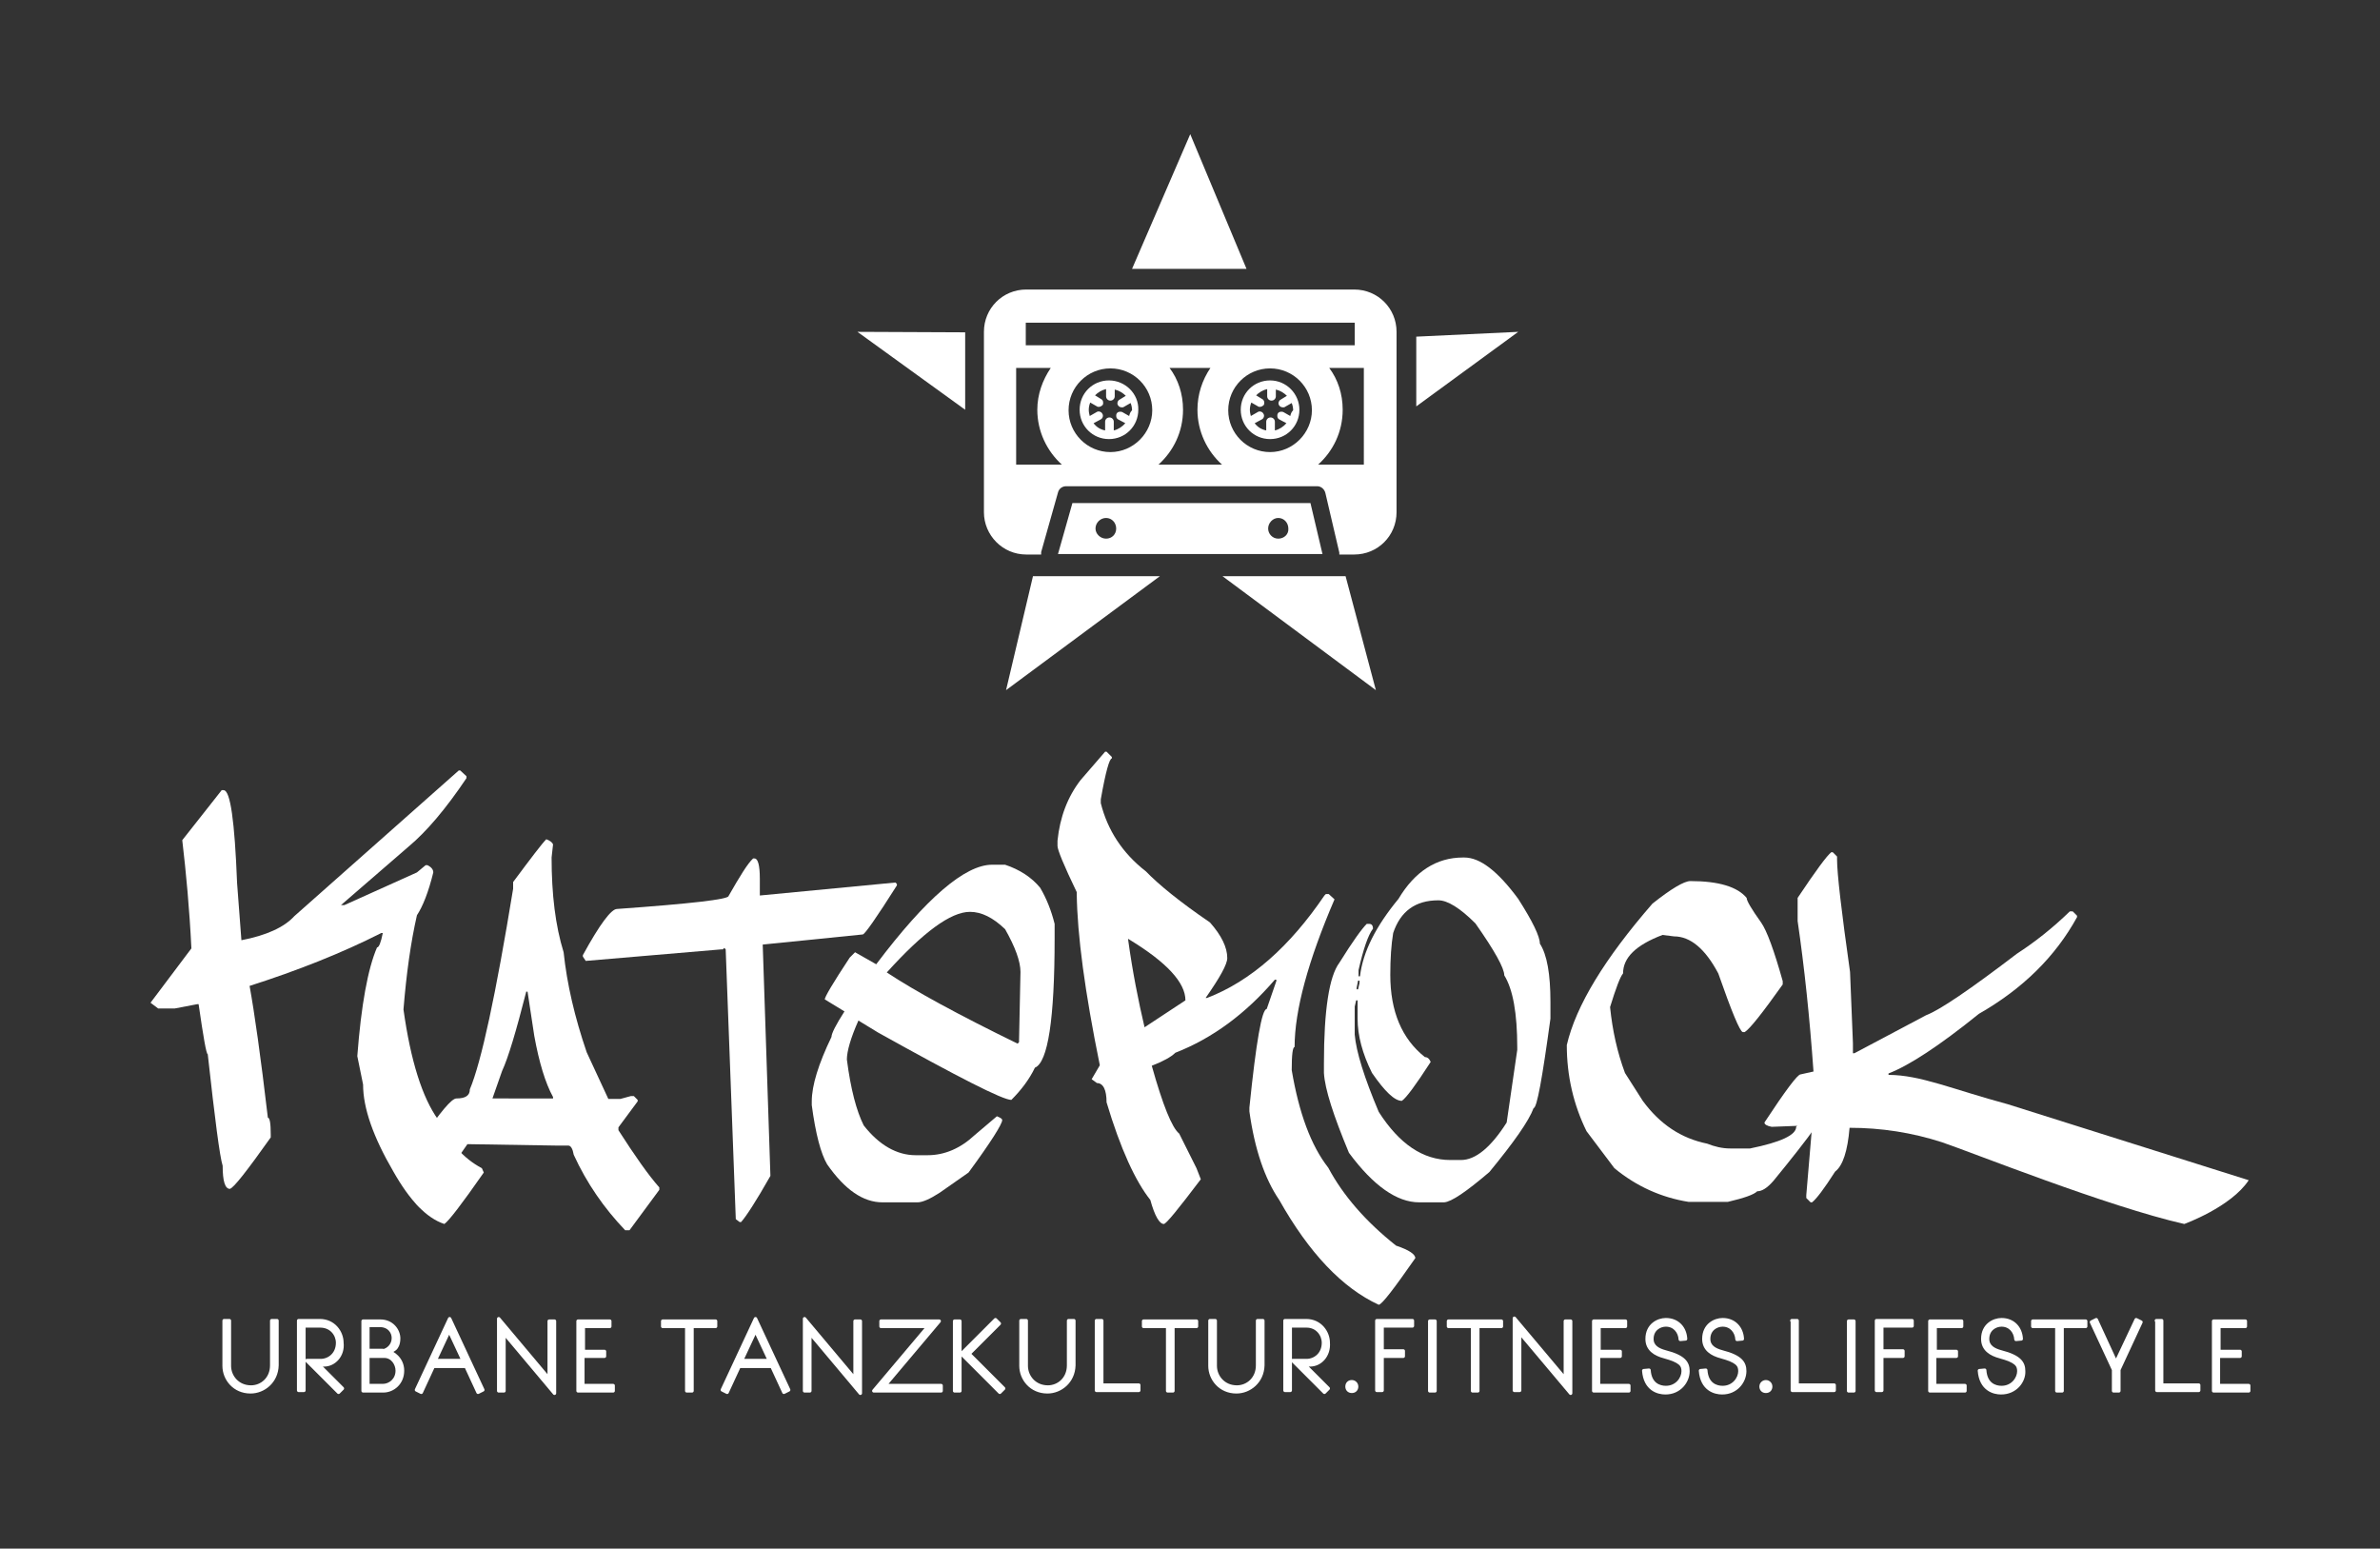
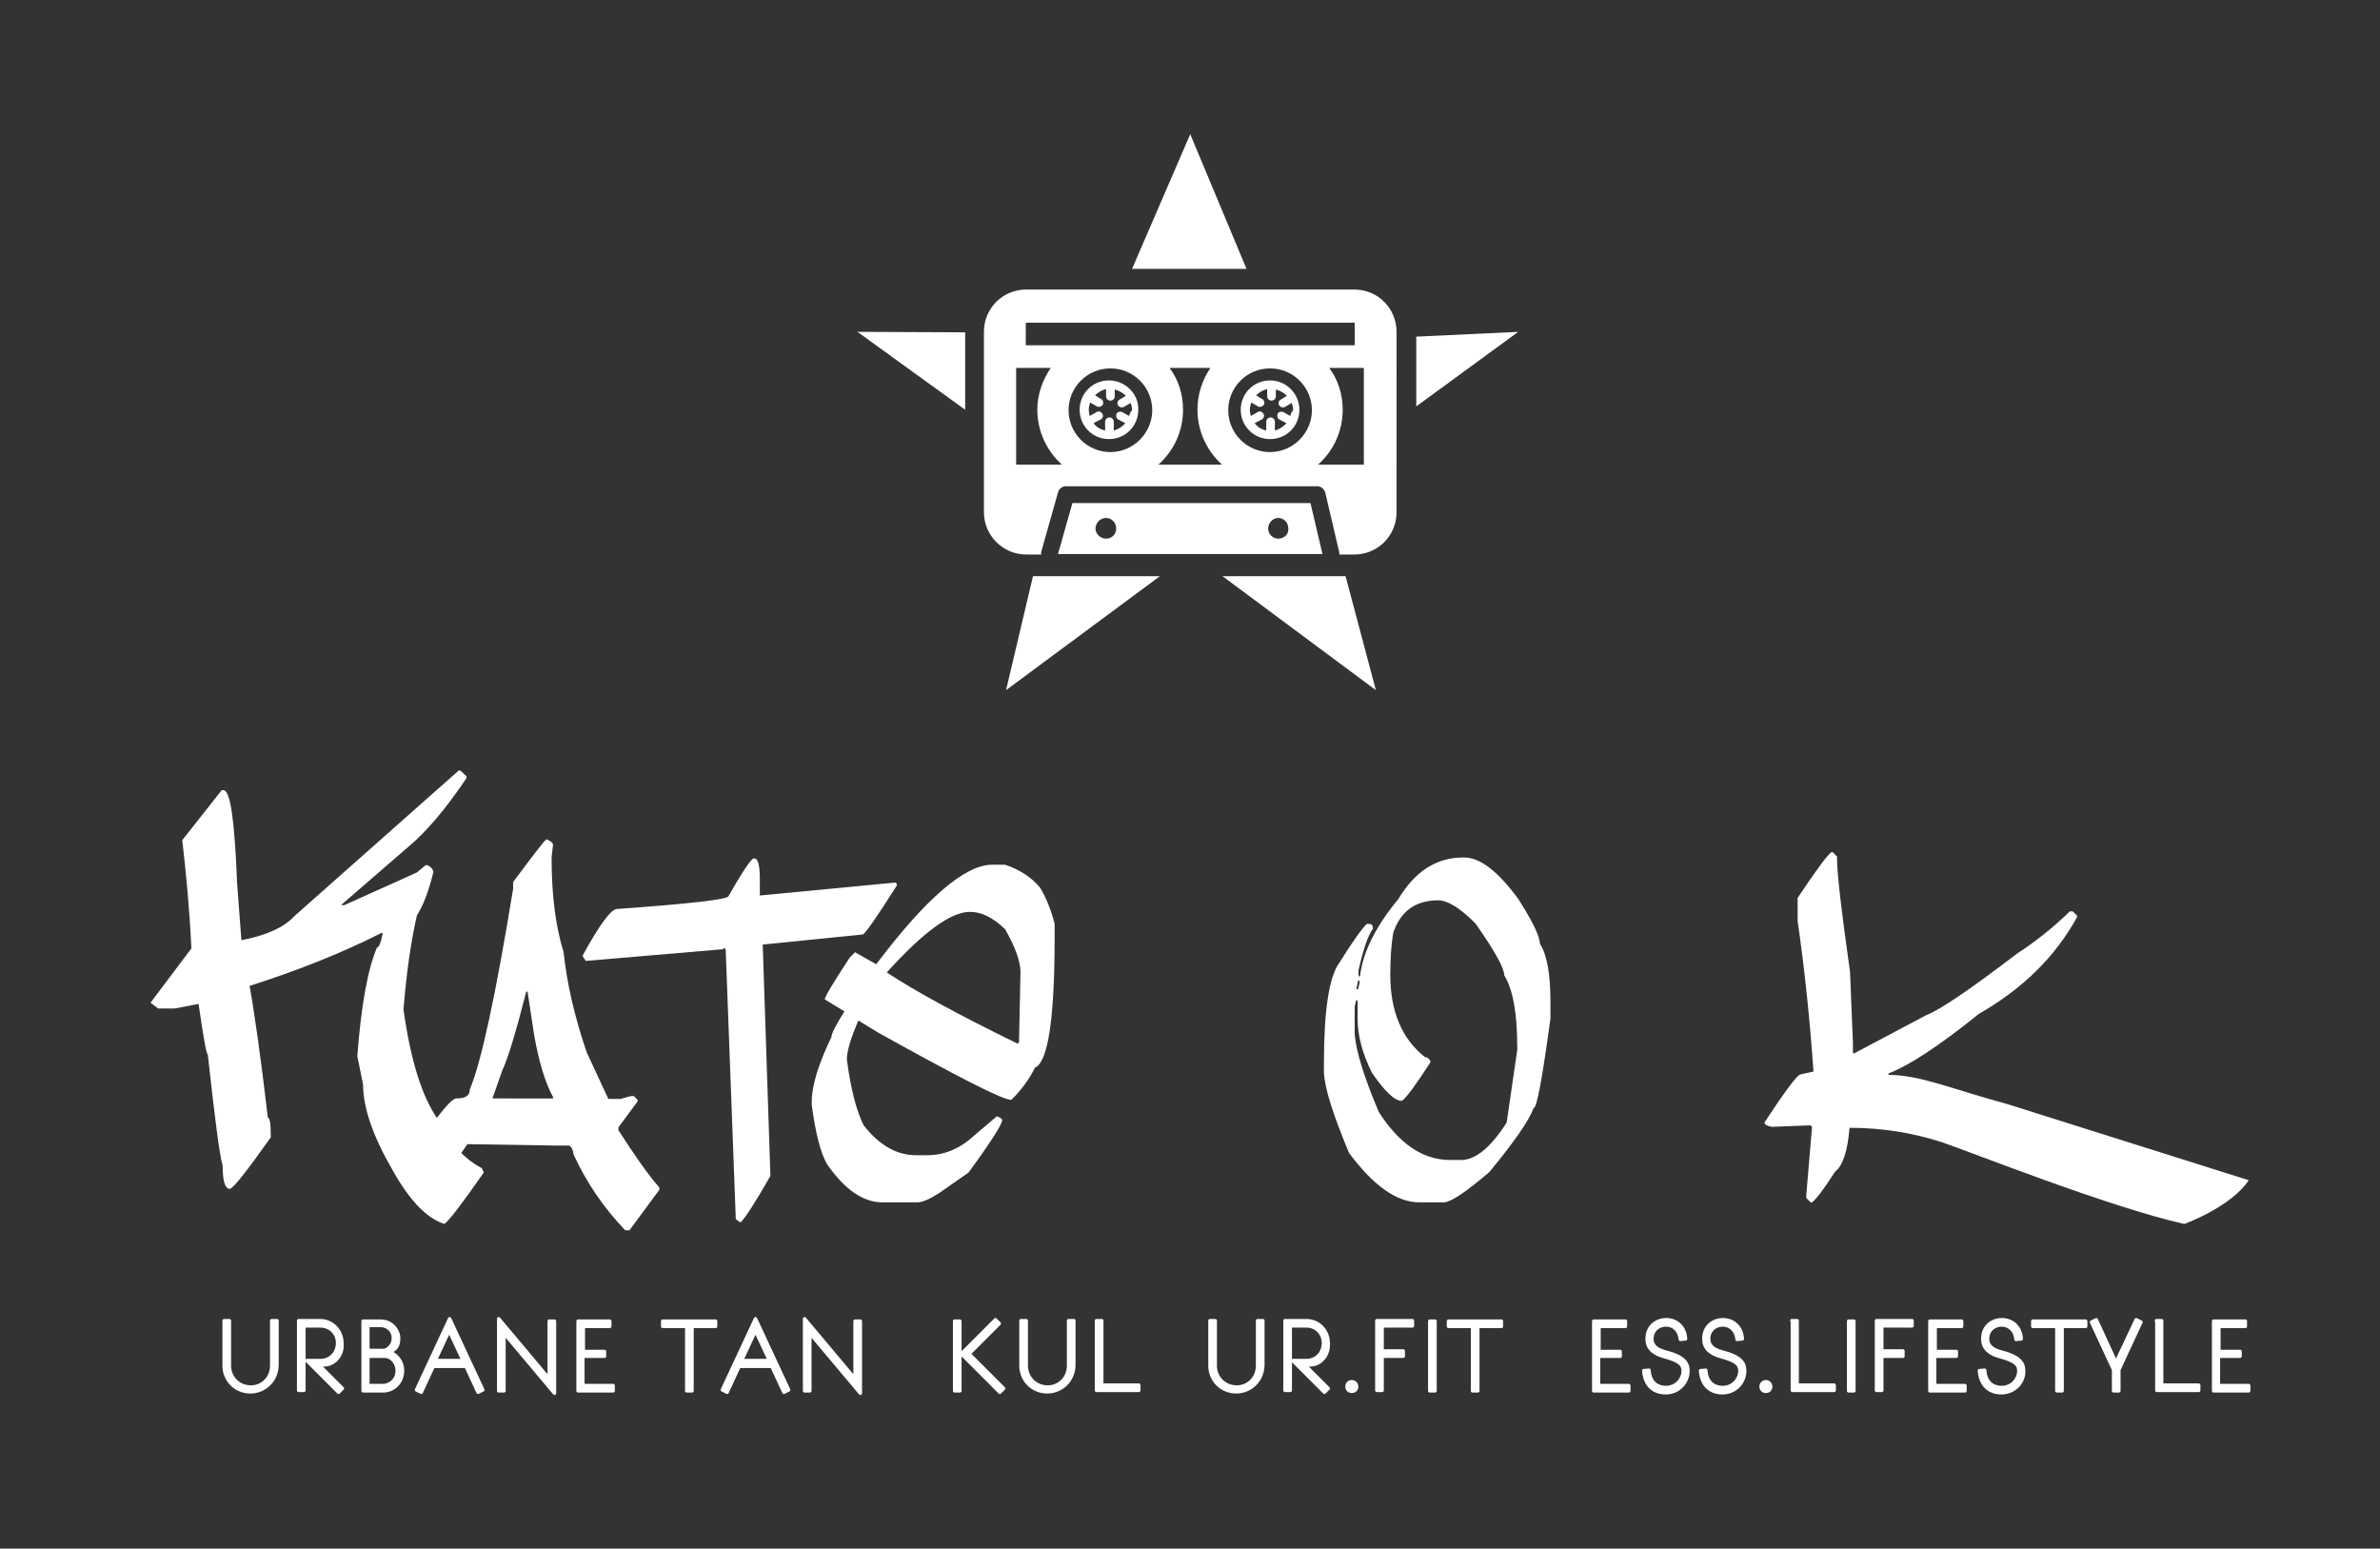
<svg xmlns="http://www.w3.org/2000/svg" version="1.1" id="Layer_1" x="0px" y="0px" viewBox="0 0 494.9 322" style="enable-background:new 0 0 494.9 322;" xml:space="preserve">
  <rect x="0" y="0" width="494.9" height="322" fill="#333333" stroke="none" />
  <style type="text/css">
	.st0{fill:#FFFFFF;}
	.st1{fill:#FFFFFF;stroke:#FFFFFF;stroke-width:0.706;stroke-linejoin:round;stroke-miterlimit:10;}
</style>
  <g>
    <g>
      <path class="st0" d="M95.4,160.2h0.3l1.3,1.2v0.4c-4.3,6.4-8.3,11.1-12,14.2l-14.1,12.2h0.7l15.1-6.8l1.8-1.5h0.4    c0.8,0.4,1.2,0.9,1.2,1.5c-1,4.1-2.2,7.1-3.4,8.9c-1.3,5.7-2.2,12.2-2.8,19.6c1.5,10.7,3.9,18.3,7.2,22.9    c2.3,4.7,5.3,8.1,9.1,10.1l0.4,0.9c-4.6,6.6-7.3,10.1-8.2,10.7c-3.7-1.2-7.2-4.9-10.6-10.9c-4.2-7.2-6.3-13.2-6.3-18.1l-1.2-5.9    c0.8-10.6,2.2-18.2,4.1-22.6c0.4,0,0.8-1,1.2-3h-0.3c-8.3,4.2-17.4,7.8-27.4,11c1,5.5,2.3,14.6,3.8,27.4c0.4,0,0.6,1.2,0.6,3.5    v0.6c-4.9,6.9-7.7,10.5-8.5,10.7c-1,0-1.5-1.6-1.5-4.8c-0.6-1.9-1.6-9.6-3.1-23.2c-0.3,0-0.9-3.5-1.9-10.4h-0.3l-4.7,0.9h-3.4    l-1.6-1.2l8.5-11.3c-0.4-8.2-1.1-15.7-1.9-22.5l8.2-10.4h0.4c1.4,0,2.3,6.4,2.8,19.3l0.9,11.9c5.2-1,8.9-2.7,11-5L95.4,160.2z" />
      <path class="st0" d="M113.6,174.5c0.8,0.3,1.3,0.7,1.4,1.1l-0.3,2.7c0,7.7,0.8,14.2,2.5,19.7c0.7,6.6,2.3,13.5,4.8,20.8l4.5,9.7    h2.5l2.2-0.6h0.6l0.8,0.8v0.3l-4,5.4v0.6c3.4,5.3,6.2,9.3,8.5,11.9v0.5l-6.2,8.4h-0.9c-4.4-4.6-8-9.8-10.7-15.7    c-0.2-1.2-0.6-1.9-1.1-1.9h-2.2l-18.8-0.3l-9,12.9l-0.3,0.3h-0.6l-0.8-0.8v-0.8c0-0.4,2.1-3.8,6.4-10.2l0.3-1.4h-0.8l-4.2,0.3    l-0.6-0.8V237c3.9-5.7,6.3-8.6,7.3-8.6c1.9,0,2.8-0.6,2.8-1.9c2.4-5.7,5.4-19.7,9-41.7v-1.4C110.5,178.3,112.7,175.4,113.6,174.5z     M109.4,206.3c-2.1,8.2-3.7,13.6-5,16.4l-2,5.7H115v-0.3c-1.6-2.9-2.9-7.2-3.9-12.7l-1.4-9.2H109.4z" />
      <path class="st0" d="M156.6,178.5h0.3c0.7,0,1.1,1.4,1.1,4.2v3.5l28.2-2.7l0.3,0.3v0.3c-4.3,6.8-6.7,10.2-7.1,10.2l-20.8,2.1    l1.6,48.1c-3,5.3-5.1,8.5-6.1,9.6h-0.3l-0.8-0.6l-2.1-56.1l-0.3-0.3l-0.3,0.3h-0.3l-28.2,2.4l-0.6-0.9v-0.3    c3.5-6.4,5.9-9.6,7.1-9.6c15.4-1.1,23.2-2,23.2-2.7C153.9,182.1,155.5,179.5,156.6,178.5z" />
      <path class="st0" d="M206.3,179.8h2.7c3,1,5.5,2.6,7.3,4.8c1.3,2.2,2.3,4.7,3,7.5v3c0,16.8-1.4,25.8-4.1,26.9    c-1.2,2.5-2.9,4.7-4.9,6.7c-1.8,0-11-4.7-27.7-14l-4.1-2.5c-1.6,3.6-2.4,6.4-2.4,8.1c0.8,6.2,2,10.7,3.5,13.7    c3.2,4.1,6.9,6.2,10.8,6.2h2.5c3.5,0,6.8-1.4,9.8-4.2l4.6-3.9c0.7,0.3,1.1,0.5,1.1,0.8c0,0.8-2.3,4.5-7,10.9l-6,4.2    c-2,1.3-3.6,2-4.6,2h-7.3c-4,0-7.8-2.6-11.5-7.9c-1.3-2.2-2.4-6.3-3.2-12.3V229c0-3.3,1.4-7.8,4.1-13.4c0-0.7,0.9-2.5,2.7-5.3    l-4.1-2.5c0-0.5,1.7-3.4,5.2-8.7l1.1-1.1l4.4,2.5C192.6,186.7,200.7,179.8,206.3,179.8z M184.4,202.2c5.9,3.9,14.9,8.8,27.2,14.8    l0.3-0.3v-0.3l0.3-14.3c0-2.2-1.1-5.2-3.2-8.9c-2.5-2.4-4.9-3.6-7.3-3.6C197.7,189.6,192,193.8,184.4,202.2z" />
-       <path class="st0" d="M229.8,156.3h0.3l1.1,1.1v0.3c-0.5,0-1.3,2.8-2.3,8.5v0.8c1.4,5.6,4.5,10.4,9.4,14.2c2.6,2.7,7,6.3,13.3,10.6    c2.4,2.7,3.6,5.2,3.6,7.4c0,1.3-1.5,4-4.5,8.3h0.3c9.1-3.5,17.2-10.7,24.4-21.3l0.3-0.3h0.6l1.2,1.1c-5.5,12.8-8.3,23.1-8.3,30.7    c-0.4,0-0.6,1.6-0.6,4.8c1.5,8.9,4,15.7,7.6,20.3c3.1,5.8,7.8,11.2,14.1,16.2c2.7,0.9,4,1.8,4,2.6c-4.4,6.3-6.9,9.6-7.6,9.7    c-7.6-3.5-14.5-10.8-20.7-21.8c-3-4.4-5.1-10.5-6.2-18.4v-0.8c1.4-13.7,2.6-20.5,3.6-20.5l2-5.8v-0.3h-0.3    c-6.1,7.1-13,12.2-20.7,15.2c-0.9,0.9-2.6,1.8-4.9,2.7c2.3,8.2,4.2,12.9,5.7,14.1l3.6,7.2l0.9,2.3c-4.7,6.2-7.2,9.3-7.7,9.3    c-0.9,0-1.9-1.7-2.8-5c-3.1-3.9-6.2-10.6-9.1-20.3c0-2.6-0.7-4-2-4l-1.1-0.8l1.7-2.9c-3.1-15.2-4.7-27.1-4.8-35.7v-0.3    c-2.7-5.6-4-8.8-4-9.6v-1.1c0.5-4.9,2.1-9.1,4.8-12.6L229.8,156.3z M234.6,195.2v0.3c0.9,6.5,2.1,12.6,3.4,18.1l8.5-5.6    c0-3.7-3.9-7.9-11.6-12.6L234.6,195.2z" />
      <path class="st0" d="M304.2,178.3h0.3c3.3,0,7,2.9,11.2,8.6c3,4.7,4.5,7.8,4.5,9.3c1.5,2.3,2.2,6.4,2.2,12.1v3.5    c-1.7,12.4-2.8,18.6-3.5,18.6c-1,2.7-4.1,7.1-9.2,13.3c-4.8,4.1-7.9,6.2-9.4,6.3h-5.2c-4.6,0-9.5-3.4-14.6-10.3    c-3.2-7.7-5-13.2-5.2-16.6v-2c0-11.1,1.1-18.1,3.2-20.9c2.8-4.5,4.7-7.1,5.7-8.1h0.5c0.5,0,0.8,0.3,0.8,1c-1,1.3-2,4.2-3,8.6v1.3    h0.3c0.6-5.1,3.3-10.4,8-16.1C294.2,181.2,298.7,178.3,304.2,178.3z M289.1,202.7c0,7.6,2.4,13.3,7.2,17.1c0.5,0,0.9,0.3,1.2,1    c-3.1,4.8-5.1,7.5-6,8.1c-1.5,0-3.5-1.9-6.2-5.8c-2-4-3-7.8-3-11.3V208h-0.3l-0.3,1.3v5.8c0.3,3.6,2,9,5,16.1    c4.3,6.7,9.2,10,14.9,10h2.2c3,0,6.2-2.6,9.5-7.8l2.2-15.1v-0.5c0-7.1-0.9-12.1-2.7-15c0-1.5-2-5.1-6-10.8    c-3.2-3.2-5.8-4.8-7.7-4.8c-4.8,0-7.9,2.3-9.4,6.8C289.3,196.4,289.1,199.3,289.1,202.7z M282.4,203.9l-0.3,1.5v0.3h0.3l0.3-1.3    v-0.5H282.4z" />
-       <path class="st0" d="M351.5,183.2c5.9,0,9.8,1.2,11.7,3.5c0,0.6,1,2.3,3,5.1c1.2,1.7,2.7,5.8,4.5,12.2v0.7    c-4.2,5.9-6.8,9.2-7.9,9.9h-0.4c-0.6-0.1-2.3-4.2-5.1-12.2c-2.7-5.1-5.8-7.7-9.2-7.7l-2.4-0.3c-5.5,2.1-8.2,4.7-8.2,8    c-0.6,0.7-1.5,3.1-2.7,7c0.5,4.9,1.5,9.4,3.1,13.7l3.7,5.8c3.6,4.9,8,7.8,13.4,8.9c1.5,0.6,3.1,1,4.8,1h4.1    c6.4-1.3,9.6-2.8,9.6-4.5l5.5-6.7l1.4,0.9v0.7c0,1.5-3.9,6.9-11.6,16.3c-1.3,1.5-2.4,2.2-3.4,2.2c-0.7,0.7-2.7,1.4-6.1,2.2h-8.2    c-5.6-0.9-10.8-3.2-15.4-7l-5.8-7.7c-2.7-5.5-4.1-11.5-4.1-17.9c1.9-8.2,7.9-18,17.8-29.4C347.5,184.8,350.2,183.2,351.5,183.2z" />
      <path class="st0" d="M380.8,177.2h0.3l0.9,0.9v0.6c0,2.9,0.9,10.7,2.7,23.4l0.6,14.8v2.1h0.3l14.9-7.9c2.9-1.1,9.2-5.4,18.9-12.8    c3.7-2.4,7.4-5.3,11-8.8h0.6l0.9,0.9v0.3c-4.5,8.2-11.3,14.9-20.4,20.1c-8.3,6.7-14.6,10.8-18.8,12.4v0.3c6.6,0,13.3,3,24.8,6.1    l50.1,15.8c-3.7,5.6-13.4,9.1-13.4,9.1c-15.9-3.6-44.2-14.9-50.4-17c-6.2-2-12.6-3-19.2-3c-0.4,4.8-1.4,7.9-3,9.1    c-2.3,3.6-3.9,5.7-4.8,6.4h-0.3l-0.9-0.9v-0.6l1.2-14.2l-0.3-0.3h-0.3l-7.8,0.3c-1-0.2-1.5-0.5-1.5-0.9c4.4-6.7,6.9-10,7.5-10    l2.7-0.6c-0.8-11.3-1.9-21.7-3.3-31.3v-4.8C377.6,181,379.9,177.9,380.8,177.2z" />
    </g>
    <polygon class="st0" points="259.2,55.9 247.5,27.9 235.4,55.9  " />
    <polygon class="st0" points="200.7,69.1 178.3,69 200.7,85.2  " />
    <polygon class="st0" points="209.2,143.5 241.2,119.8 214.8,119.8  " />
    <polygon class="st0" points="294.5,70 294.5,84.5 315.7,69  " />
    <polygon class="st0" points="254.2,119.8 286.1,143.5 279.8,119.8  " />
    <g>
      <path class="st0" d="M281.6,60.2h-68.2c-4.9,0-8.8,3.9-8.8,8.8v37.5c0,4.8,3.9,8.8,8.8,8.8h3.1c0-0.2,0-0.3,0-0.5l3.5-12.4    c0.2-0.8,0.9-1.3,1.7-1.3h52.2c0.8,0,1.5,0.6,1.7,1.4l2.9,12.4c0,0.1,0,0.3,0,0.4h3.1c4.9,0,8.8-3.9,8.8-8.8V69    C290.4,64.1,286.5,60.2,281.6,60.2L281.6,60.2z M211.3,96.6V76.5h7.2c-1.7,2.5-2.8,5.5-2.8,8.7c0,4.5,2,8.6,5.1,11.4H211.3z     M230.9,94c-4.8,0-8.7-3.9-8.7-8.7c0-4.8,3.9-8.7,8.7-8.7c4.8,0,8.7,3.9,8.7,8.7C239.6,90,235.7,94,230.9,94L230.9,94z     M240.9,96.6c3.1-2.8,5.1-6.8,5.1-11.4c0-3.3-1-6.3-2.8-8.7h8.5C250,79,249,82,249,85.2c0,4.5,2,8.6,5.1,11.4H240.9z M264.1,94    c-4.8,0-8.7-3.9-8.7-8.7c0-4.8,3.9-8.7,8.7-8.7c4.8,0,8.7,3.9,8.7,8.7C272.8,90,268.9,94,264.1,94L264.1,94z M213.3,71.8v-4.7    h68.4v4.7H213.3z M283.7,96.6h-9.6c3.1-2.8,5.1-6.8,5.1-11.4c0-3.3-1-6.3-2.8-8.7h7.2V96.6z M283.7,96.6" />
      <path class="st0" d="M264.1,79.1c-3.4,0-6.1,2.7-6.1,6.1c0,3.4,2.7,6.1,6.1,6.1c3.4,0,6.1-2.7,6.1-6.1    C270.2,81.9,267.5,79.1,264.1,79.1L264.1,79.1z M268.3,86.5l-1.4-0.8c-0.4-0.2-1-0.1-1.2,0.3c-0.2,0.4-0.1,1,0.3,1.2l1.5,0.8    c-0.6,0.7-1.5,1.3-2.4,1.5v-1.8c0-0.5-0.4-0.9-0.9-0.9s-0.9,0.4-0.9,0.9v1.8c-1-0.2-1.8-0.7-2.4-1.5l1.5-0.8    c0.4-0.2,0.6-0.8,0.3-1.2c-0.2-0.4-0.8-0.6-1.2-0.3l-1.4,0.8c-0.1-0.4-0.2-0.8-0.2-1.3c0-0.5,0.1-1,0.3-1.5l1.4,0.8    c0.1,0.1,0.3,0.1,0.4,0.1c0.3,0,0.6-0.2,0.8-0.4c0.2-0.4,0.1-1-0.3-1.2l-1.3-0.8c0.6-0.6,1.4-1.1,2.3-1.3v1.5    c0,0.5,0.4,0.9,0.9,0.9s0.9-0.4,0.9-0.9V81c0.9,0.2,1.7,0.7,2.3,1.3l-1.3,0.8c-0.4,0.2-0.6,0.8-0.3,1.2c0.2,0.3,0.5,0.4,0.8,0.4    c0.2,0,0.3,0,0.4-0.1l1.4-0.8c0.2,0.5,0.3,1,0.3,1.5C268.5,85.7,268.4,86.1,268.3,86.5L268.3,86.5z M268.3,86.5" />
      <path class="st0" d="M230.6,79.1c-3.4,0-6.1,2.7-6.1,6.1c0,3.4,2.7,6.1,6.1,6.1c3.4,0,6.1-2.7,6.1-6.1    C236.8,81.9,234,79.1,230.6,79.1L230.6,79.1z M234.8,86.5l-1.4-0.8c-0.4-0.2-1-0.1-1.2,0.3c-0.2,0.4-0.1,1,0.3,1.2L234,88    c-0.6,0.7-1.5,1.3-2.4,1.5v-1.8c0-0.5-0.4-0.9-0.9-0.9c-0.5,0-0.9,0.4-0.9,0.9v1.8c-1-0.2-1.8-0.7-2.4-1.5l1.5-0.8    c0.4-0.2,0.6-0.8,0.3-1.2c-0.2-0.4-0.8-0.6-1.2-0.3l-1.4,0.8c-0.1-0.4-0.2-0.8-0.2-1.3c0-0.5,0.1-1,0.3-1.5l1.4,0.8    c0.1,0.1,0.3,0.1,0.4,0.1c0.3,0,0.6-0.2,0.8-0.4c0.2-0.4,0.1-1-0.3-1.2l-1.3-0.8c0.6-0.6,1.4-1.1,2.3-1.3v1.5    c0,0.5,0.4,0.9,0.9,0.9c0.5,0,0.9-0.4,0.9-0.9V81c0.9,0.2,1.7,0.7,2.3,1.3l-1.3,0.8c-0.4,0.2-0.6,0.8-0.3,1.2    c0.2,0.3,0.5,0.4,0.8,0.4c0.2,0,0.3,0,0.4-0.1l1.4-0.8c0.2,0.5,0.3,1,0.3,1.5C235,85.7,234.9,86.1,234.8,86.5L234.8,86.5z     M234.8,86.5" />
      <path class="st0" d="M272.5,104.6H223l-3,10.6h55L272.5,104.6z M230,112c-1.2,0-2.2-1-2.2-2.1c0-1.2,1-2.2,2.2-2.2    c1.2,0,2.1,1,2.1,2.2C232.1,111.1,231.2,112,230,112L230,112z M265.8,112c-1.2,0-2.1-1-2.1-2.1c0-1.2,1-2.2,2.1-2.2    c1.2,0,2.1,1,2.1,2.2C268,111.1,267,112,265.8,112L265.8,112z M265.8,112" />
    </g>
    <g>
      <path class="st1" d="M52.1,289.4c-3.4,0-5.5-2.7-5.5-5.4v-9.4h1.1v9.4c0,2.2,1.7,4.4,4.5,4.4c2.2,0,4.3-1.7,4.3-4.5v-9.3h1.1v9.3    C57.5,287.3,54.8,289.4,52.1,289.4z" />
      <path class="st1" d="M67.4,283.8c-0.5,0-1.1-0.1-1.3-0.2l5.1,5.1l-0.8,0.8l-6.6-6.6h2.9c1.7,0,3.5-1.3,3.5-3.7    c0-1.7-1.3-3.5-3.6-3.5h-3.4v13.4h-1.1v-14.5h4.4c2.9,0,4.6,2.4,4.6,4.6C71.4,281.8,69.5,283.8,67.4,283.8z" />
      <path class="st1" d="M83.7,285c0,2.6-2,4.2-4,4.2h-4.2v-14.5h3.6c2.4,0,3.8,1.9,3.8,3.6c0,1.3-0.5,1.9-0.7,2.1    c-0.2,0.2-1,0.7-1.3,0.7C81.5,281.2,83.7,282.4,83.7,285z M79.6,280.9c1.1-0.2,2.2-1.2,2.2-2.7c0-1.3-1-2.6-2.7-2.6h-2.6v5.2H79.6    z M82.6,285c0-1.4-1-3-2.7-3h-3.4v6.1h3.1C81.1,288.1,82.6,286.9,82.6,285z" />
      <path class="st1" d="M93.5,274.2l6.9,14.8l-1,0.5l-2.5-5.4h-6.8l-2.5,5.4l-1-0.5L93.5,274.2z M93.4,276.7l-2.9,6.2h5.8L93.4,276.7    z" />
      <path class="st1" d="M114.2,286.7v-12h1.1v15l-10.5-12.5v12h-1.1v-15L114.2,286.7z" />
      <path class="st1" d="M125.6,282h-4.4v6.1h6.3v1.1h-7.3v-14.5h6.6v1.1h-5.5v5.2h4.4V282z" />
      <path class="st1" d="M142.8,289.2v-13.4h-5v-1.1h11v1.1h-4.9v13.4H142.8z" />
      <path class="st1" d="M157.1,274.2l6.9,14.8l-1,0.5l-2.5-5.4h-6.8l-2.5,5.4l-1-0.5L157.1,274.2z M157.1,276.7l-2.9,6.2h5.8    L157.1,276.7z" />
      <path class="st1" d="M177.8,286.7v-12h1.1v15l-10.5-12.5v12h-1.1v-15L177.8,286.7z" />
-       <path class="st1" d="M195.7,288.1v1.1h-14l11.3-13.4h-9.8v-1.1h12.1L184,288.1H195.7z" />
      <path class="st1" d="M198.5,289.2v-14.5h1.1v14.5H198.5z M208.7,288.7l-0.8,0.8l-8-8l7.1-7.1l0.8,0.8l-6.3,6.3L208.7,288.7z" />
      <path class="st1" d="M217.8,289.4c-3.4,0-5.5-2.7-5.5-5.4v-9.4h1.1v9.4c0,2.2,1.7,4.4,4.5,4.4c2.2,0,4.3-1.7,4.3-4.5v-9.3h1.1v9.3    C223.2,287.3,220.5,289.4,217.8,289.4z" />
      <path class="st1" d="M228,274.6h1.1v13.4h7.7v1.1H228V274.6z" />
-       <path class="st1" d="M242.8,289.2v-13.4h-5v-1.1h11v1.1h-4.9v13.4H242.8z" />
      <path class="st1" d="M257.1,289.4c-3.4,0-5.5-2.7-5.5-5.4v-9.4h1.1v9.4c0,2.2,1.7,4.4,4.5,4.4c2.2,0,4.3-1.7,4.3-4.5v-9.3h1.1v9.3    C262.5,287.3,259.8,289.4,257.1,289.4z" />
      <path class="st1" d="M272.4,283.8c-0.5,0-1.1-0.1-1.3-0.2l5.1,5.1l-0.8,0.8l-6.6-6.6h2.9c1.7,0,3.5-1.3,3.5-3.7    c0-1.7-1.3-3.5-3.5-3.5h-3.4v13.4h-1.1v-14.5h4.4c2.9,0,4.6,2.4,4.6,4.6C276.4,281.8,274.6,283.8,272.4,283.8z" />
      <path class="st1" d="M281.1,287.3c0.5,0,1,0.4,1,1s-0.4,1-1,1s-1-0.4-1-1S280.5,287.3,281.1,287.3z" />
      <path class="st1" d="M293.7,274.6v1.1h-6.3v5.2h4.4v1.1h-4.4v7.1h-1.1v-14.5H293.7z" />
      <path class="st1" d="M297.3,289.2v-14.5h1.1v14.5H297.3z" />
      <path class="st1" d="M306.2,289.2v-13.4h-5v-1.1h11v1.1h-4.9v13.4H306.2z" />
-       <path class="st1" d="M325.5,286.7v-12h1.1v15L316,277.1v12h-1.1v-15L325.5,286.7z" />
      <path class="st1" d="M336.8,282h-4.4v6.1h6.3v1.1h-7.3v-14.5h6.6v1.1h-5.5v5.2h4.4V282z" />
      <path class="st1" d="M346.3,289.6c-1.5,0-4.2-0.7-4.5-4.6l1.1-0.1c0.2,3,2.2,3.6,3.5,3.6c2.3,0,3.6-1.9,3.6-3.4    c0-1.3-0.6-2.1-3.9-3c-1.9-0.5-3.6-1.5-3.6-3.7c0-2.9,2.3-4,3.9-4c2.5,0,4,1.8,4.1,4l-1.1,0.1c-0.1-1.6-1.2-3-3-3    c-1.3,0-2.9,0.9-2.9,2.9c0,1.6,1.3,2.3,2.8,2.7c3.9,1,4.7,2.3,4.7,4C351,287.2,349.3,289.6,346.3,289.6z" />
      <path class="st1" d="M358.1,289.6c-1.5,0-4.2-0.7-4.5-4.6l1.1-0.1c0.2,3,2.2,3.6,3.5,3.6c2.3,0,3.6-1.9,3.6-3.4    c0-1.3-0.6-2.1-3.9-3c-1.9-0.5-3.6-1.5-3.6-3.7c0-2.9,2.3-4,3.9-4c2.5,0,4,1.8,4.1,4l-1.1,0.1c-0.1-1.6-1.2-3-3-3    c-1.3,0-2.9,0.9-2.9,2.9c0,1.6,1.3,2.3,2.8,2.7c3.9,1,4.7,2.3,4.7,4C362.8,287.2,361.1,289.6,358.1,289.6z" />
      <path class="st1" d="M367.2,287.3c0.5,0,1,0.4,1,1s-0.4,1-1,1s-1-0.4-1-1S366.7,287.3,367.2,287.3z" />
      <path class="st1" d="M372.6,274.6h1.1v13.4h7.7v1.1h-8.7V274.6z" />
      <path class="st1" d="M384.4,289.2v-14.5h1.1v14.5H384.4z" />
      <path class="st1" d="M397.6,274.6v1.1h-6.3v5.2h4.4v1.1h-4.4v7.1h-1.1v-14.5H397.6z" />
      <path class="st1" d="M406.7,282h-4.4v6.1h6.3v1.1h-7.3v-14.5h6.6v1.1h-5.5v5.2h4.4V282z" />
      <path class="st1" d="M416.1,289.6c-1.5,0-4.2-0.7-4.5-4.6l1.1-0.1c0.2,3,2.2,3.6,3.5,3.6c2.3,0,3.6-1.9,3.6-3.4    c0-1.3-0.6-2.1-3.9-3c-1.9-0.5-3.6-1.5-3.6-3.7c0-2.9,2.3-4,3.9-4c2.5,0,4,1.8,4.1,4l-1.1,0.1c-0.1-1.6-1.2-3-3-3    c-1.3,0-2.9,0.9-2.9,2.9c0,1.6,1.3,2.3,2.8,2.7c3.9,1,4.7,2.3,4.7,4C420.9,287.2,419.1,289.6,416.1,289.6z" />
      <path class="st1" d="M427.7,289.2v-13.4h-5v-1.1h11v1.1h-4.9v13.4H427.7z" />
      <path class="st1" d="M439.5,289.2v-4.4l-4.6-9.9l1-0.5l4.1,8.9l4.2-8.9l1,0.5l-4.6,9.9v4.4H439.5z" />
      <path class="st1" d="M448.4,274.6h1.1v13.4h7.7v1.1h-8.7V274.6z" />
      <path class="st1" d="M465.7,282h-4.4v6.1h6.3v1.1h-7.3v-14.5h6.6v1.1h-5.5v5.2h4.4V282z" />
    </g>
  </g>
</svg>